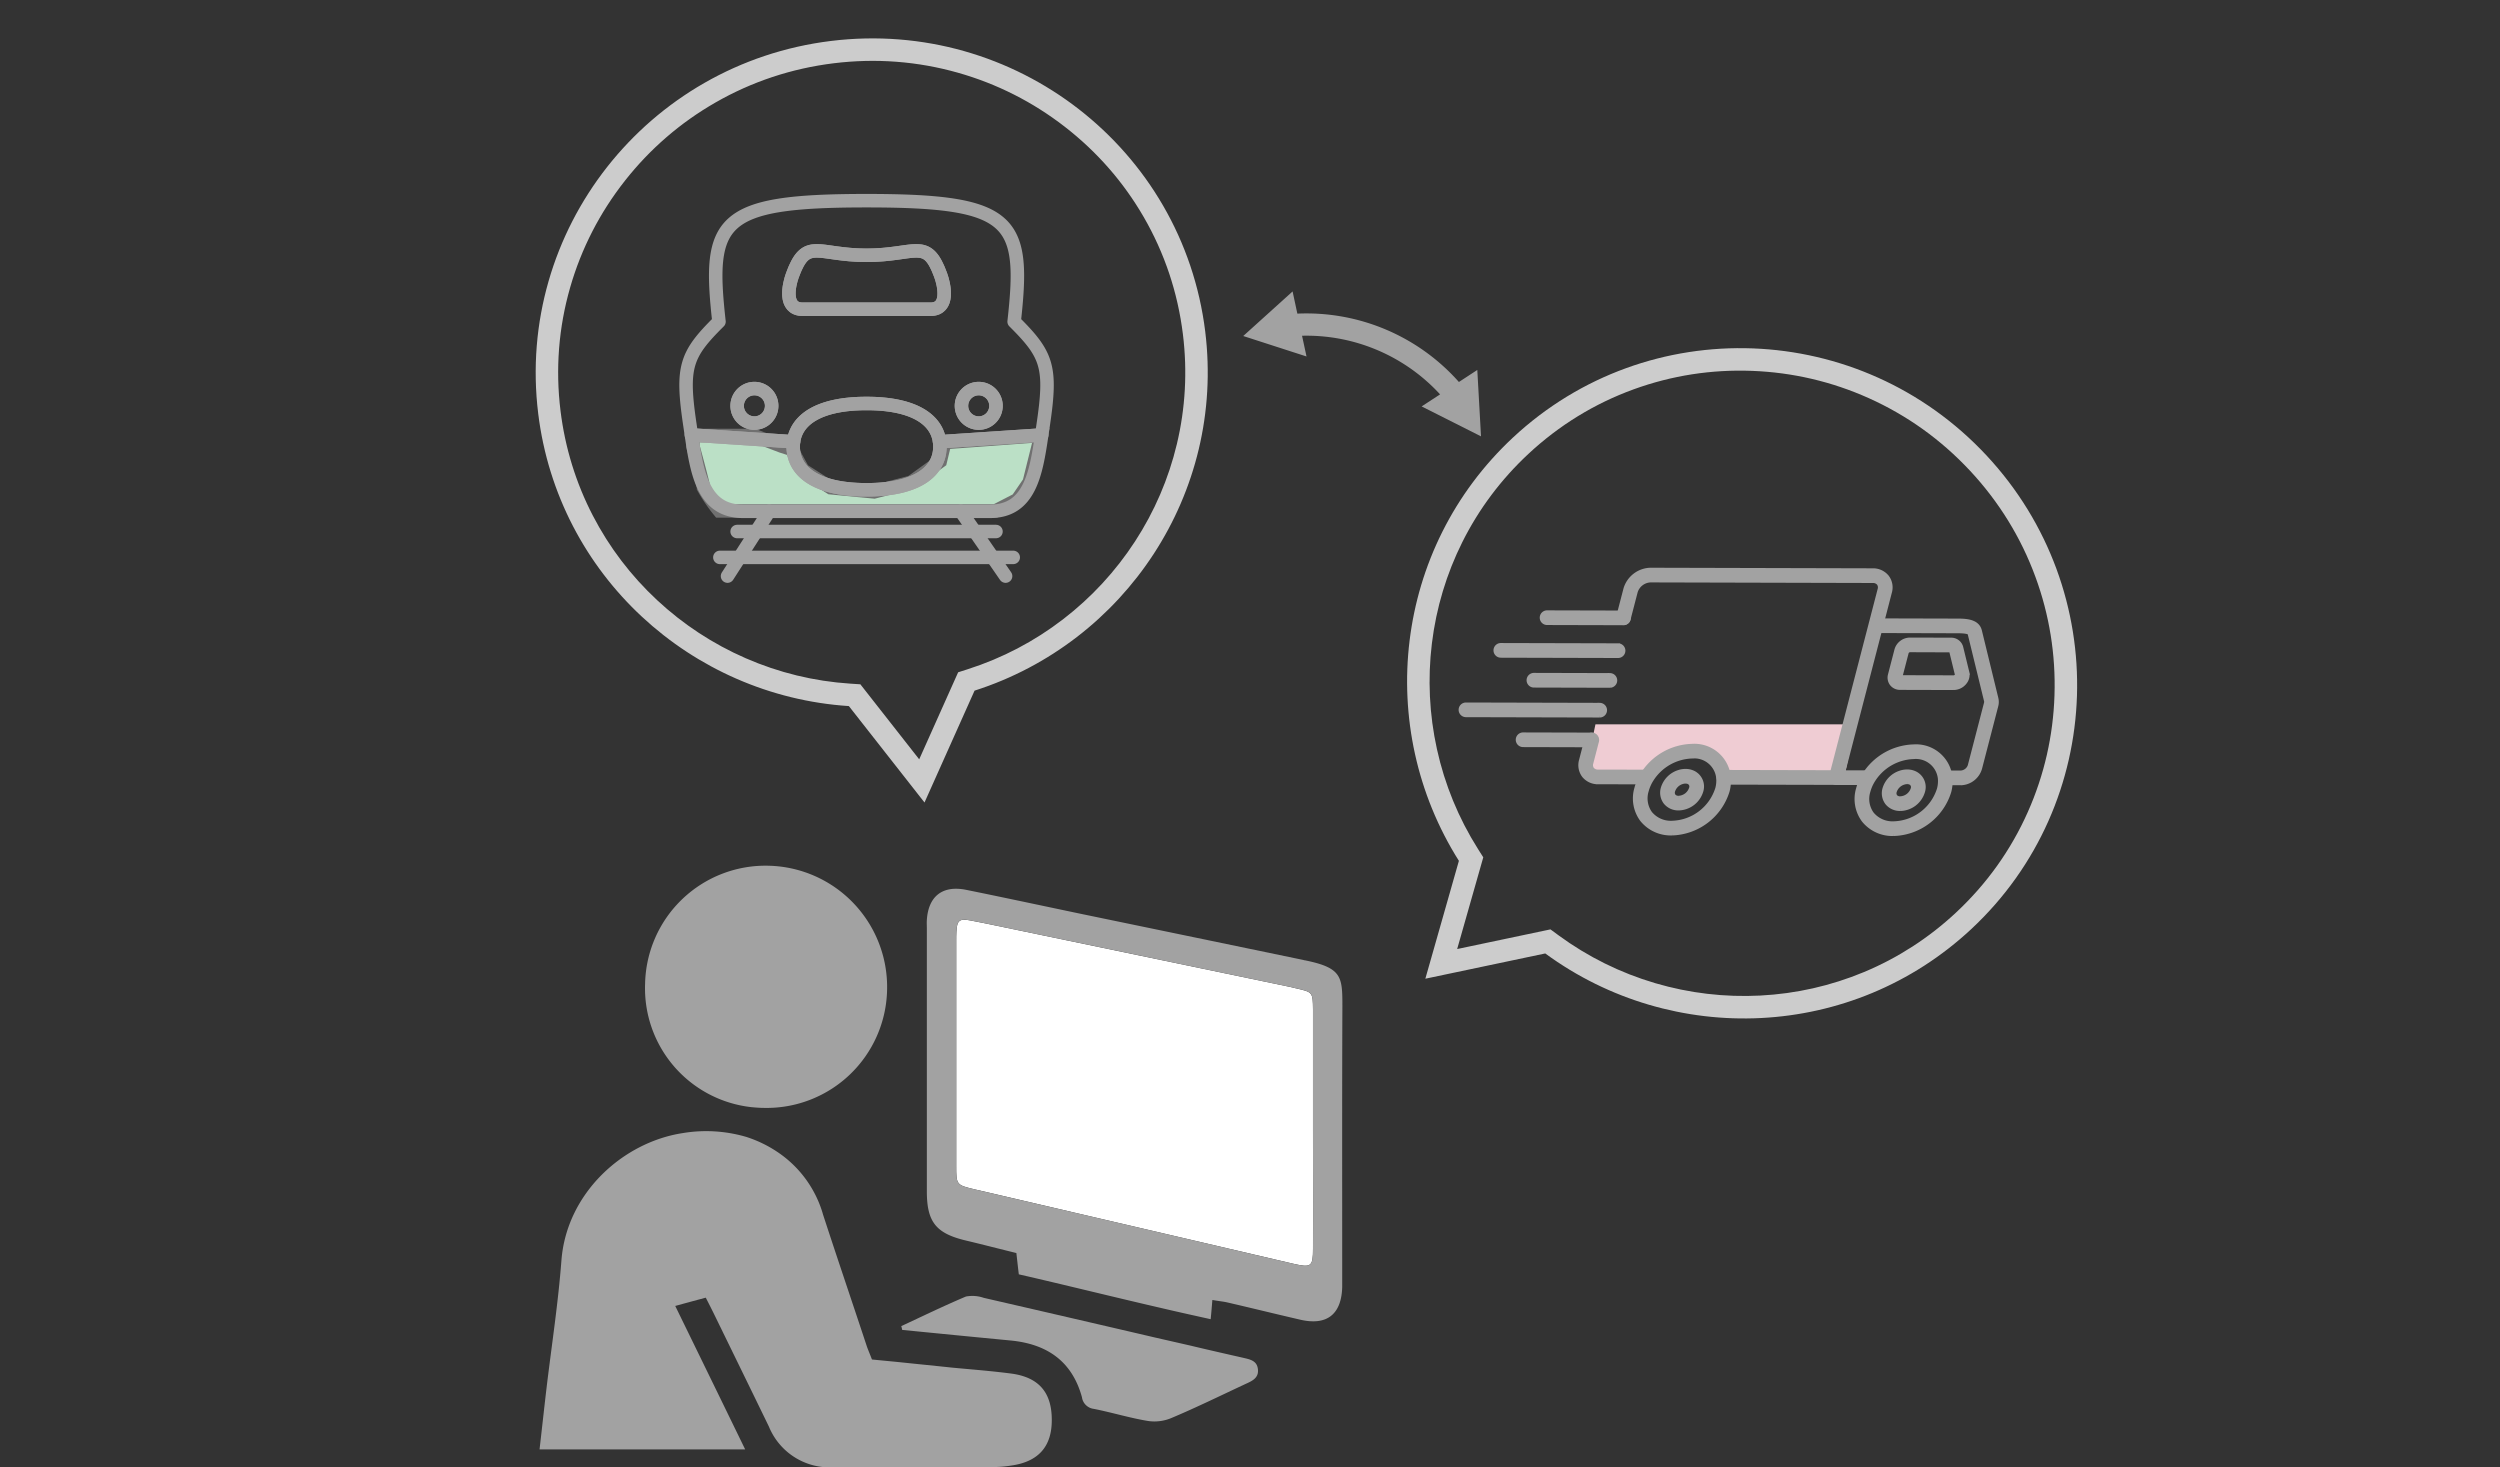
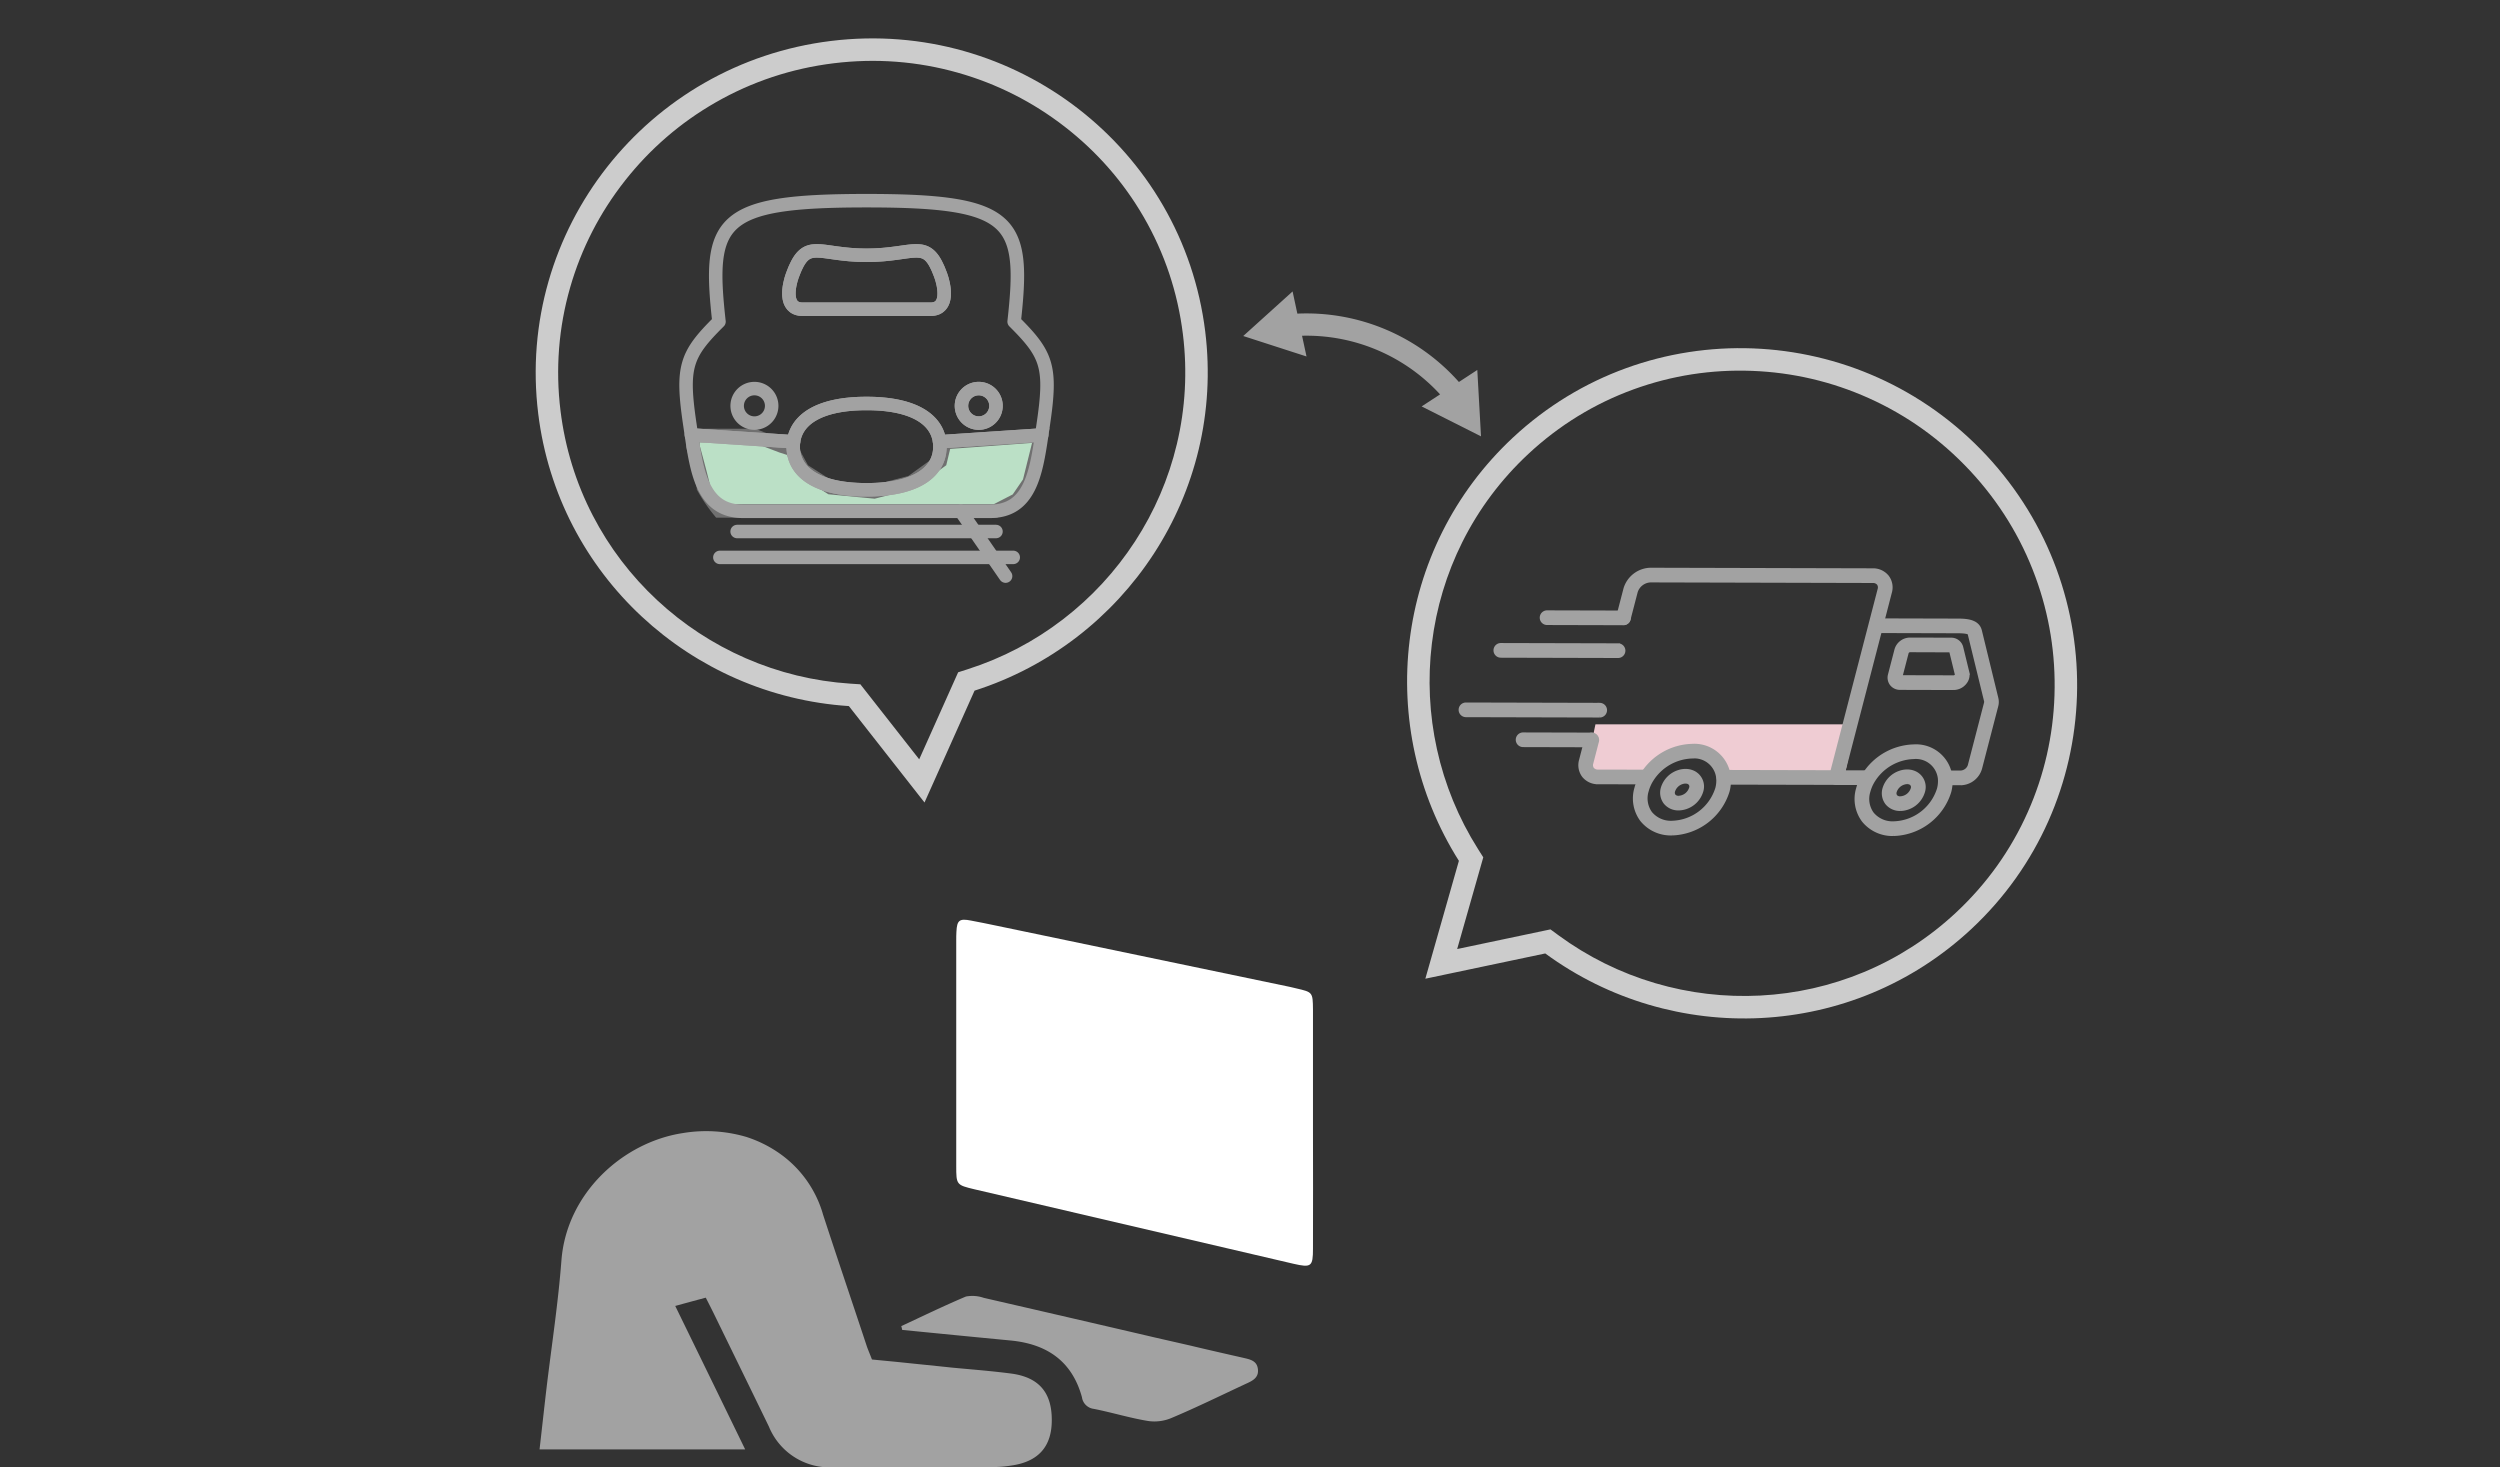
<svg xmlns="http://www.w3.org/2000/svg" width="278" height="163.163" viewBox="0 0 278 163.163">
  <rect x="0" y="0" width="278" height="163.163" fill="#333333" stroke="none" />
  <g id="グループ_8486" data-name="グループ 8486" transform="translate(-6633 -2859)">
    <rect id="長方形_4448" data-name="長方形 4448" width="278" height="163" transform="translate(6633 2859)" fill="none" />
    <g id="グループ_8483" data-name="グループ 8483" transform="translate(5825 1141.316)">
      <g id="合体_6" data-name="合体 6" transform="translate(5254.909 1610.726) rotate(-7)" fill="none">
        <path d="M-4342.676-346.347a37.224,37.224,0,0,1-30.325-36.5A37.261,37.261,0,0,1-4335.634-420a37.261,37.261,0,0,1,37.366,37.155,37.224,37.224,0,0,1-30.326,36.5l-7.041,11.669Z" stroke="none" />
        <path d="M -4335.634 -339.517 L -4330.157 -348.595 L -4329.06 -348.803 C -4325.093 -349.555 -4321.319 -350.979 -4317.841 -353.034 C -4314.435 -355.048 -4311.416 -357.605 -4308.868 -360.634 C -4306.302 -363.686 -4304.302 -367.115 -4302.921 -370.826 C -4301.492 -374.666 -4300.768 -378.71 -4300.768 -382.845 C -4300.768 -387.522 -4301.689 -392.059 -4303.505 -396.328 C -4305.26 -400.454 -4307.773 -404.161 -4310.976 -407.344 C -4314.178 -410.529 -4317.907 -413.029 -4322.059 -414.775 C -4326.357 -416.583 -4330.925 -417.5 -4335.634 -417.5 C -4340.344 -417.5 -4344.912 -416.583 -4349.209 -414.775 C -4353.362 -413.029 -4357.091 -410.529 -4360.293 -407.344 C -4363.495 -404.161 -4366.008 -400.455 -4367.764 -396.329 C -4369.58 -392.059 -4370.5 -387.522 -4370.5 -382.845 C -4370.5 -378.71 -4369.776 -374.666 -4368.348 -370.826 C -4366.967 -367.114 -4364.966 -363.686 -4362.401 -360.634 C -4359.854 -357.605 -4356.834 -355.048 -4353.428 -353.034 C -4349.95 -350.978 -4346.176 -349.555 -4342.21 -348.803 L -4341.112 -348.595 L -4335.634 -339.517 M -4335.634 -334.678 L -4342.676 -346.347 C -4359.946 -349.621 -4373 -364.716 -4373 -382.845 C -4373 -403.365 -4356.271 -420 -4335.634 -420 C -4314.999 -420 -4298.268 -403.365 -4298.268 -382.845 C -4298.268 -364.716 -4311.323 -349.621 -4328.594 -346.347 L -4335.634 -334.678 Z" stroke="none" fill="#ccc" />
      </g>
      <g id="合体_7" data-name="合体 7" transform="translate(3678.625 5225.649) rotate(47)" fill="none">
        <path d="M-4342.676-346.347a37.224,37.224,0,0,1-30.325-36.5A37.261,37.261,0,0,1-4335.634-420a37.261,37.261,0,0,1,37.366,37.155,37.224,37.224,0,0,1-30.326,36.5l-7.041,11.669Z" stroke="none" />
        <path d="M -4335.634 -339.517 L -4330.157 -348.595 L -4329.06 -348.803 C -4325.093 -349.555 -4321.319 -350.979 -4317.841 -353.034 C -4314.435 -355.048 -4311.416 -357.605 -4308.868 -360.634 C -4306.302 -363.686 -4304.302 -367.115 -4302.921 -370.826 C -4301.492 -374.666 -4300.768 -378.71 -4300.768 -382.845 C -4300.768 -387.522 -4301.689 -392.059 -4303.505 -396.328 C -4305.26 -400.454 -4307.773 -404.161 -4310.976 -407.344 C -4314.178 -410.529 -4317.907 -413.029 -4322.059 -414.775 C -4326.357 -416.583 -4330.925 -417.5 -4335.634 -417.5 C -4340.344 -417.5 -4344.912 -416.583 -4349.209 -414.775 C -4353.362 -413.029 -4357.091 -410.529 -4360.293 -407.344 C -4363.495 -404.161 -4366.008 -400.455 -4367.764 -396.329 C -4369.58 -392.059 -4370.5 -387.522 -4370.5 -382.845 C -4370.5 -378.71 -4369.776 -374.666 -4368.348 -370.826 C -4366.967 -367.114 -4364.966 -363.686 -4362.401 -360.634 C -4359.854 -357.605 -4356.834 -355.048 -4353.428 -353.034 C -4349.95 -350.978 -4346.176 -349.555 -4342.21 -348.803 L -4341.112 -348.595 L -4335.634 -339.517 M -4335.634 -334.678 L -4342.676 -346.347 C -4359.946 -349.621 -4373 -364.716 -4373 -382.845 C -4373 -403.365 -4356.271 -420 -4335.634 -420 C -4314.999 -420 -4298.268 -403.365 -4298.268 -382.845 C -4298.268 -364.716 -4311.323 -349.621 -4328.594 -346.347 L -4335.634 -334.678 Z" stroke="none" fill="#ccc" />
      </g>
      <g id="グループ_8476" data-name="グループ 8476" transform="translate(733.958 -25.001)">
        <path id="パス_1730" data-name="パス 1730" d="M1.157,222.013h28.9l-1.157,5.5H15.262c-.6,0-1.216-2.216-3.088-2.216-2.06,0-3.907,2.216-5.194,2.216H0Z" transform="translate(250.3 1601.215)" fill="#efccd3" />
        <path id="パス_1728" data-name="パス 1728" d="M373.47,67.107h-1.564a.566.566,0,0,1,0-1.131h1.562A1.144,1.144,0,0,0,374.5,65.2l1.808-6.967a.515.515,0,0,0,.008-.247l-1.834-7.519c-.039-.159-.532-.255-1.319-.256l-8.854-.024a.566.566,0,1,1,0-1.131h0l8.853.024c1.113,0,2.176.137,2.416,1.119l1.835,7.524a1.651,1.651,0,0,1-.013.8l-1.808,6.967a2.272,2.272,0,0,1-2.125,1.625m-10.453-.03h0l-3.381,0a.566.566,0,0,1,0-1.131h0l3.38,0a.566.566,0,1,1,0,1.131M372.7,56.523h0l-5.967-.016a1.15,1.15,0,0,1-.921-.432,1.13,1.13,0,0,1-.184-.983l.72-2.775a1.552,1.552,0,0,1,1.47-1.127h0l4.571.012a1.114,1.114,0,0,1,1.113.835l.677,2.777a1.291,1.291,0,0,1-.271,1.1,1.56,1.56,0,0,1-1.209.606m0-1.131h0a.44.44,0,0,0,.32-.174.223.223,0,0,0,.061-.135l-.67-2.746h-.024l-4.57-.016h0a.441.441,0,0,0-.376.28l-.721,2.776h.013Z" transform="translate(-81.397 1762.643)" fill="#a2a2a2" stroke="#a2a2a2" stroke-width="0.5" />
        <path id="パス_1732" data-name="パス 1732" d="M123.353,165.056h0l-5.2-.011a1.975,1.975,0,0,1-1.586-.73,1.926,1.926,0,0,1-.3-1.675l.625-2.41a.565.565,0,1,1,1.095.284l-.625,2.409a.8.8,0,0,0,.1.7.847.847,0,0,0,.693.29l5.2.011a.566.566,0,1,1,0,1.131" transform="translate(133.611 1664.599)" fill="#a2a2a2" stroke="#a2a2a2" stroke-width="0.5" />
        <path id="パス_1731" data-name="パス 1731" d="M177.027,23.647h0l-12.526-.03a.566.566,0,0,1,0-1.131h0l12.088.029,5.275-20.328a.8.8,0,0,0-.1-.7.849.849,0,0,0-.693-.29l-24.7-.065h0A1.827,1.827,0,0,0,154.7,2.4l-.8,3.076a.566.566,0,0,1-1.095-.284l.8-3.076A2.953,2.953,0,0,1,156.367,0h.007l24.7.065a1.976,1.976,0,0,1,1.586.73,1.9,1.9,0,0,1,.3,1.675l-5.384,20.753a.565.565,0,0,1-.547.424" transform="translate(101.212 1806.067)" fill="#a2a2a2" stroke="#a2a2a2" stroke-width="0.5" />
        <path id="パス_1729" data-name="パス 1729" d="M388.046,180.9h-.014a4.081,4.081,0,0,1-3.322-1.509,3.956,3.956,0,0,1-.611-3.487,5.608,5.608,0,0,1,.671-1.545,6.716,6.716,0,0,1,5.471-3.144h.014a3.822,3.822,0,0,1,4.067,3.408,4.524,4.524,0,0,1-.133,1.589,6.653,6.653,0,0,1-6.143,4.688m2.194-8.554a5.546,5.546,0,0,0-4.51,2.609,4.487,4.487,0,0,0-.537,1.233,2.851,2.851,0,0,0,.412,2.512,2.979,2.979,0,0,0,2.43,1.068h.012a5.461,5.461,0,0,0,5.048-3.841,3.4,3.4,0,0,0,.1-1.192,2.707,2.707,0,0,0-2.945-2.39Zm-1.48,5.771h0a1.809,1.809,0,0,1-1.451-.669,1.765,1.765,0,0,1-.278-1.536,2.672,2.672,0,0,1,1.723-1.779,2.4,2.4,0,0,1,.779-.132h.005a1.976,1.976,0,0,1,.769.15,1.68,1.68,0,0,1,.96,2.056,2.673,2.673,0,0,1-2.5,1.912m.766-2.987a1.273,1.273,0,0,0-.413.072,1.538,1.538,0,0,0-.993.994.639.639,0,0,0,.077.56.684.684,0,0,0,.559.229h0a1.539,1.539,0,0,0,1.406-1.066.567.567,0,0,0-.3-.728.87.87,0,0,0-.333-.062Z" transform="translate(-103.414 1654.498)" fill="#a2a2a2" stroke="#a2a2a2" stroke-width="0.5" />
        <path id="パス_1733" data-name="パス 1733" d="M173.243,180.34h-.014a4.081,4.081,0,0,1-3.324-1.509,3.955,3.955,0,0,1-.611-3.487,5.622,5.622,0,0,1,.67-1.545,6.717,6.717,0,0,1,5.473-3.144h.014a3.822,3.822,0,0,1,4.066,3.408,4.526,4.526,0,0,1-.133,1.589,6.652,6.652,0,0,1-6.142,4.688m2.194-8.554a5.547,5.547,0,0,0-4.511,2.609,4.488,4.488,0,0,0-.537,1.233,2.852,2.852,0,0,0,.412,2.512,2.979,2.979,0,0,0,2.432,1.068h.012a5.46,5.46,0,0,0,5.046-3.841,3.4,3.4,0,0,0,.1-1.192,2.7,2.7,0,0,0-2.943-2.39h-.012Zm-1.48,5.772h0a1.809,1.809,0,0,1-1.451-.67,1.765,1.765,0,0,1-.278-1.535,2.672,2.672,0,0,1,1.72-1.779,2.4,2.4,0,0,1,.779-.132h.008a1.976,1.976,0,0,1,.768.15,1.681,1.681,0,0,1,.96,2.055,2.674,2.674,0,0,1-2.5,1.913m0-1.131h0a1.54,1.54,0,0,0,1.406-1.066.568.568,0,0,0-.3-.729.979.979,0,0,0-.337-.061,1.273,1.273,0,0,0-.415.071,1.538,1.538,0,0,0-.991.995.639.639,0,0,0,.077.561.684.684,0,0,0,.559.229" transform="translate(86.741 1654.996)" fill="#a2a2a2" stroke="#a2a2a2" stroke-width="0.5" />
        <path id="パス_1734" data-name="パス 1734" d="M47.754,74.125h0l-12.988-.034a.566.566,0,1,1,0-1.131h0l12.988.034a.566.566,0,1,1,0,1.131" transform="translate(206.192 1741.48)" fill="#a2a2a2" stroke="#a2a2a2" stroke-width="0.5" />
        <path id="パス_1735" data-name="パス 1735" d="M15.485,131.759h0L.566,131.72a.566.566,0,0,1,0-1.131h0l14.92.039a.566.566,0,0,1,0,1.131" transform="translate(236.467 1690.464)" fill="#a2a2a2" stroke="#a2a2a2" stroke-width="0.5" />
-         <path id="パス_1736" data-name="パス 1736" d="M75.3,103.056h0l-8.447-.022a.566.566,0,1,1,0-1.131h0l8.447.022a.566.566,0,0,1,0,1.131" transform="translate(177.785 1715.858)" fill="#a2a2a2" stroke="#a2a2a2" stroke-width="0.5" />
        <path id="パス_1737" data-name="パス 1737" d="M88.049,42.452h0L79.6,42.43a.566.566,0,1,1,0-1.131h0l8.447.022a.566.566,0,1,1,0,1.131" transform="translate(166.501 1769.507)" fill="#a2a2a2" stroke="#a2a2a2" stroke-width="0.5" />
        <path id="パス_1738" data-name="パス 1738" d="M63.925,160.743h0l-7.579-.02a.566.566,0,1,1,0-1.131h0l7.579.02a.566.566,0,0,1,0,1.131" transform="translate(187.088 1664.789)" fill="#a2a2a2" stroke="#a2a2a2" stroke-width="0.5" />
      </g>
      <g id="グループ_8474" data-name="グループ 8474" transform="translate(8.419 117)">
        <path id="パス_1922" data-name="パス 1922" d="M4924.61,2254.17h-12.958a17.846,17.846,0,0,1-1.757-2.582c0-.323-1.183-4.625-1.183-4.625v-1.183h6.777l3.093,1.183,1.111.356,1.254,2.295,3.083,1.974,4.84.464,4.124-1.076,3.227-2.33.5-2.08,10.685-.787-1.291,5.2-1.327,1.937-2.439,1.257Z" transform="translate(-4032.083 -596.67)" fill="#bbe0c6" stroke="#707070" stroke-width="1.5" />
-         <line id="線_302" data-name="線 302" y1="7.205" x2="4.631" transform="translate(880.481 1657.543)" fill="none" stroke="#a2a2a2" stroke-linecap="round" stroke-linejoin="round" stroke-width="1.5" />
        <line id="線_303" data-name="線 303" x2="4.976" y2="7.205" transform="translate(906.427 1657.543)" fill="none" stroke="#a2a2a2" stroke-linecap="round" stroke-linejoin="round" stroke-width="1.5" />
        <line id="線_304" data-name="線 304" x2="28.785" transform="translate(881.549 1659.788)" fill="none" stroke="#a2a2a2" stroke-linecap="round" stroke-linejoin="round" stroke-width="1.5" />
        <line id="線_305" data-name="線 305" x2="32.623" transform="translate(879.63 1662.666)" fill="none" stroke="#a2a2a2" stroke-linecap="round" stroke-linejoin="round" stroke-width="1.5" />
        <path id="パス_1914" data-name="パス 1914" d="M38.481,15.448C39.744,4.146,38.441,2,22.068,2S4.392,4.146,5.658,15.448c-3.71,3.686-4.2,5.027-3.219,11.566.051.345.1.694.152,1.039l11.358.756c.31-2.394,2.737-4.256,8.12-4.256s7.81,1.861,8.12,4.256l11.359-.756c.051-.345.1-.694.152-1.039C42.679,20.475,42.188,19.134,38.481,15.448ZM9.6,26.733a1.919,1.919,0,1,1,1.919-1.919A1.919,1.919,0,0,1,9.6,26.733ZM29.177,14.07H14.961c-2.146,0-1.521-2.72-1.138-3.769,1.56-4.281,2.742-2.229,8.246-2.229S28.755,6.02,30.315,10.3C30.7,11.35,31.324,14.07,29.177,14.07Zm5.366,12.663a1.919,1.919,0,1,1,1.919-1.919A1.919,1.919,0,0,1,34.543,26.733Z" transform="translate(873.873 1621)" fill="none" stroke="#a2a2a2" stroke-linecap="round" stroke-linejoin="round" stroke-width="1.5" />
        <path id="パス_1915" data-name="パス 1915" d="M31.38,80.268c0,2.65-2.372,4.8-8.156,4.8s-8.156-2.148-8.156-4.8a4.22,4.22,0,0,1,.036-.542L3.746,78.97c.633,4.309,1.34,8.489,5.744,8.489H36.959c4.4,0,5.111-4.18,5.744-8.489l-11.359.756A4.226,4.226,0,0,1,31.38,80.268Z" transform="translate(872.718 1570.084)" fill="none" stroke="#a2a2a2" stroke-linecap="round" stroke-linejoin="round" stroke-width="1.5" />
        <path id="パス_1916" data-name="パス 1916" d="M45.351,78.227c5.784,0,8.156-2.148,8.156-4.8a4.226,4.226,0,0,0-.036-.542c-.31-2.394-2.737-4.255-8.12-4.255s-7.81,1.861-8.12,4.256a4.216,4.216,0,0,0-.036.542C37.195,76.079,39.567,78.227,45.351,78.227Z" transform="translate(850.591 1576.922)" fill="none" stroke="#a2a2a2" stroke-linecap="round" stroke-linejoin="round" stroke-width="1.5" />
        <path id="パス_1917" data-name="パス 1917" d="M44.413,18.977c-5.5,0-6.686-2.052-8.246,2.229-.382,1.049-1.008,3.769,1.138,3.769H51.521c2.146,0,1.521-2.72,1.138-3.769C51.1,16.925,49.917,18.977,44.413,18.977Z" transform="translate(851.528 1610.095)" fill="none" stroke="#a2a2a2" stroke-linecap="round" stroke-linejoin="round" stroke-width="1.5" />
-         <path id="パス_1918" data-name="パス 1918" d="M20.689,63.73a1.919,1.919,0,1,0,1.919,1.919A1.919,1.919,0,0,0,20.689,63.73Z" transform="translate(862.779 1580.165)" fill="none" stroke="#a2a2a2" stroke-linecap="round" stroke-linejoin="round" stroke-width="1.5" />
        <path id="パス_1919" data-name="パス 1919" d="M94.39,63.73a1.919,1.919,0,1,0,1.919,1.919A1.919,1.919,0,0,0,94.39,63.73Z" transform="translate(814.025 1580.165)" fill="none" stroke="#a2a2a2" stroke-linecap="round" stroke-linejoin="round" stroke-width="1.5" />
      </g>
      <path id="パス_1870" data-name="パス 1870" d="M-97.386,558.506c-2.221-.293-4.443-.461-6.664-.671-1.949-.21-3.9-.4-5.868-.608-.985-.1-1.991-.189-3-.293-.21-.545-.4-.985-.566-1.446-1.614-4.883-3.269-9.745-4.862-14.628a12.463,12.463,0,0,0-4.548-6.622,13.7,13.7,0,0,0-4-2.054,15.8,15.8,0,0,0-7.1-.419c-6.622,1.027-12.867,6.664-13.454,14.124-.356,4.694-1.069,9.346-1.635,14.02-.272,2.305-.524,4.631-.8,7.02h22.863c-2.64-5.428-5.176-10.625-7.775-15.948,1.215-.335,2.221-.608,3.395-.922.335.65.587,1.153.838,1.656,2.054,4.212,4.128,8.446,6.182,12.679a7.308,7.308,0,0,0,7.23,4.526c5.889-.042,11.777,0,17.666-.021a13.3,13.3,0,0,0,2.033-.168q4.558-.629,4.527-5.093C-92.922,560.622-94.347,558.925-97.386,558.506Z" transform="translate(1017.881 1311.925)" fill="#a2a2a2" />
      <path id="パス_1871" data-name="パス 1871" d="M-92.76,547.159c-1.949-.44-3.877-.88-5.8-1.341-1.278-.293-2.578-.587-3.856-.88-6.371-1.488-12.72-2.955-19.091-4.422a3.877,3.877,0,0,0-1.991-.147c-2.431,1.027-4.8,2.179-7.188,3.29a2.454,2.454,0,0,1,.1.419q6,.6,12.008,1.174c4.045.377,6.874,2.263,7.984,6.308a1.513,1.513,0,0,0,1.32,1.3c2.012.4,3.982,1.006,5.993,1.341a4.851,4.851,0,0,0,2.661-.335c2.787-1.173,5.511-2.515,8.257-3.793.692-.315,1.425-.65,1.341-1.572C-91.1,547.452-91.985,547.348-92.76,547.159Z" transform="translate(1038.906 1321.49)" fill="#a2a2a2" />
      <path id="パス_1872" data-name="パス 1872" d="M-89.945,527.966c-.231-.042-.482-.126-.713-.168q-14.931-3.112-29.842-6.224c-1.865-.377-3.751-.8-5.637-1.153-1.278-.251-1.551-.042-1.614,1.236-.021.314-.021.629-.021.943v25.105c0,2.1.021,2.117,2.033,2.6q17.729,4.149,35.458,8.278c1.991.461,2.179.314,2.179-1.676.021-4.464,0-8.927,0-13.391v-13.2C-88.122,528.385-88.143,528.385-89.945,527.966Z" transform="translate(1042.105 1299.63)" fill="#fff" />
-       <path id="パス_1873" data-name="パス 1873" d="M-87.267,526.647a.61.61,0,0,1-.189-.042q-12.259-2.546-24.561-5.092c-4.3-.9-8.592-1.823-12.909-2.7-2.64-.545-4.233.692-4.4,3.353-.021.314,0,.629,0,.943v29.213c0,3.458,1.027,4.715,4.464,5.511,1.844.44,3.688.922,5.491,1.362.1.859.168,1.53.272,2.368,5.3,1.215,10.583,2.536,15.948,3.772,1.781.419,3.584.817,5.386,1.216.084-.817.126-1.362.189-2.138.692.126,1.194.168,1.656.273,2.724.629,5.428,1.3,8.152,1.928,2.934.671,4.547-.608,4.631-3.625v-1.844c0-9.808-.021-19.594.021-29.4C-83.118,528.47-83.16,527.485-87.267,526.647Zm.88,18.672c0,4.464.021,8.927,0,13.391,0,1.991-.189,2.137-2.179,1.677q-17.729-4.149-35.458-8.278c-2.012-.482-2.033-.5-2.033-2.6V524.4c0-.314,0-.629.021-.943.063-1.278.335-1.488,1.614-1.236,1.886.356,3.772.775,5.637,1.153q14.931,3.112,29.842,6.224c.231.042.482.126.713.168,1.8.419,1.823.419,1.844,2.347Z" transform="translate(1040.391 1297.827)" fill="#a2a2a2" />
-       <path id="パス_1874" data-name="パス 1874" d="M-132.46,544.31c.461.042.943.084,1.425.084a13.4,13.4,0,0,0,13.663-13.077,13.491,13.491,0,0,0-13.119-13.852,13.4,13.4,0,0,0-13.789,13.119A13.3,13.3,0,0,0-132.46,544.31Z" transform="translate(1024.015 1296.489)" fill="#a2a2a2" />
      <path id="パス_1888" data-name="パス 1888" d="M-108.284,499.165a20.159,20.159,0,0,1,16.029,4.6l-1.872,1.58,6.96,2.5-1.31-7.279-1.867,1.577a22.666,22.666,0,0,0-18.758-5.355l-.826-2.386-4.843,5.59,7.261,1.4Z" transform="translate(1121.097 1272.771) rotate(7)" fill="#a2a2a2" />
    </g>
  </g>
</svg>